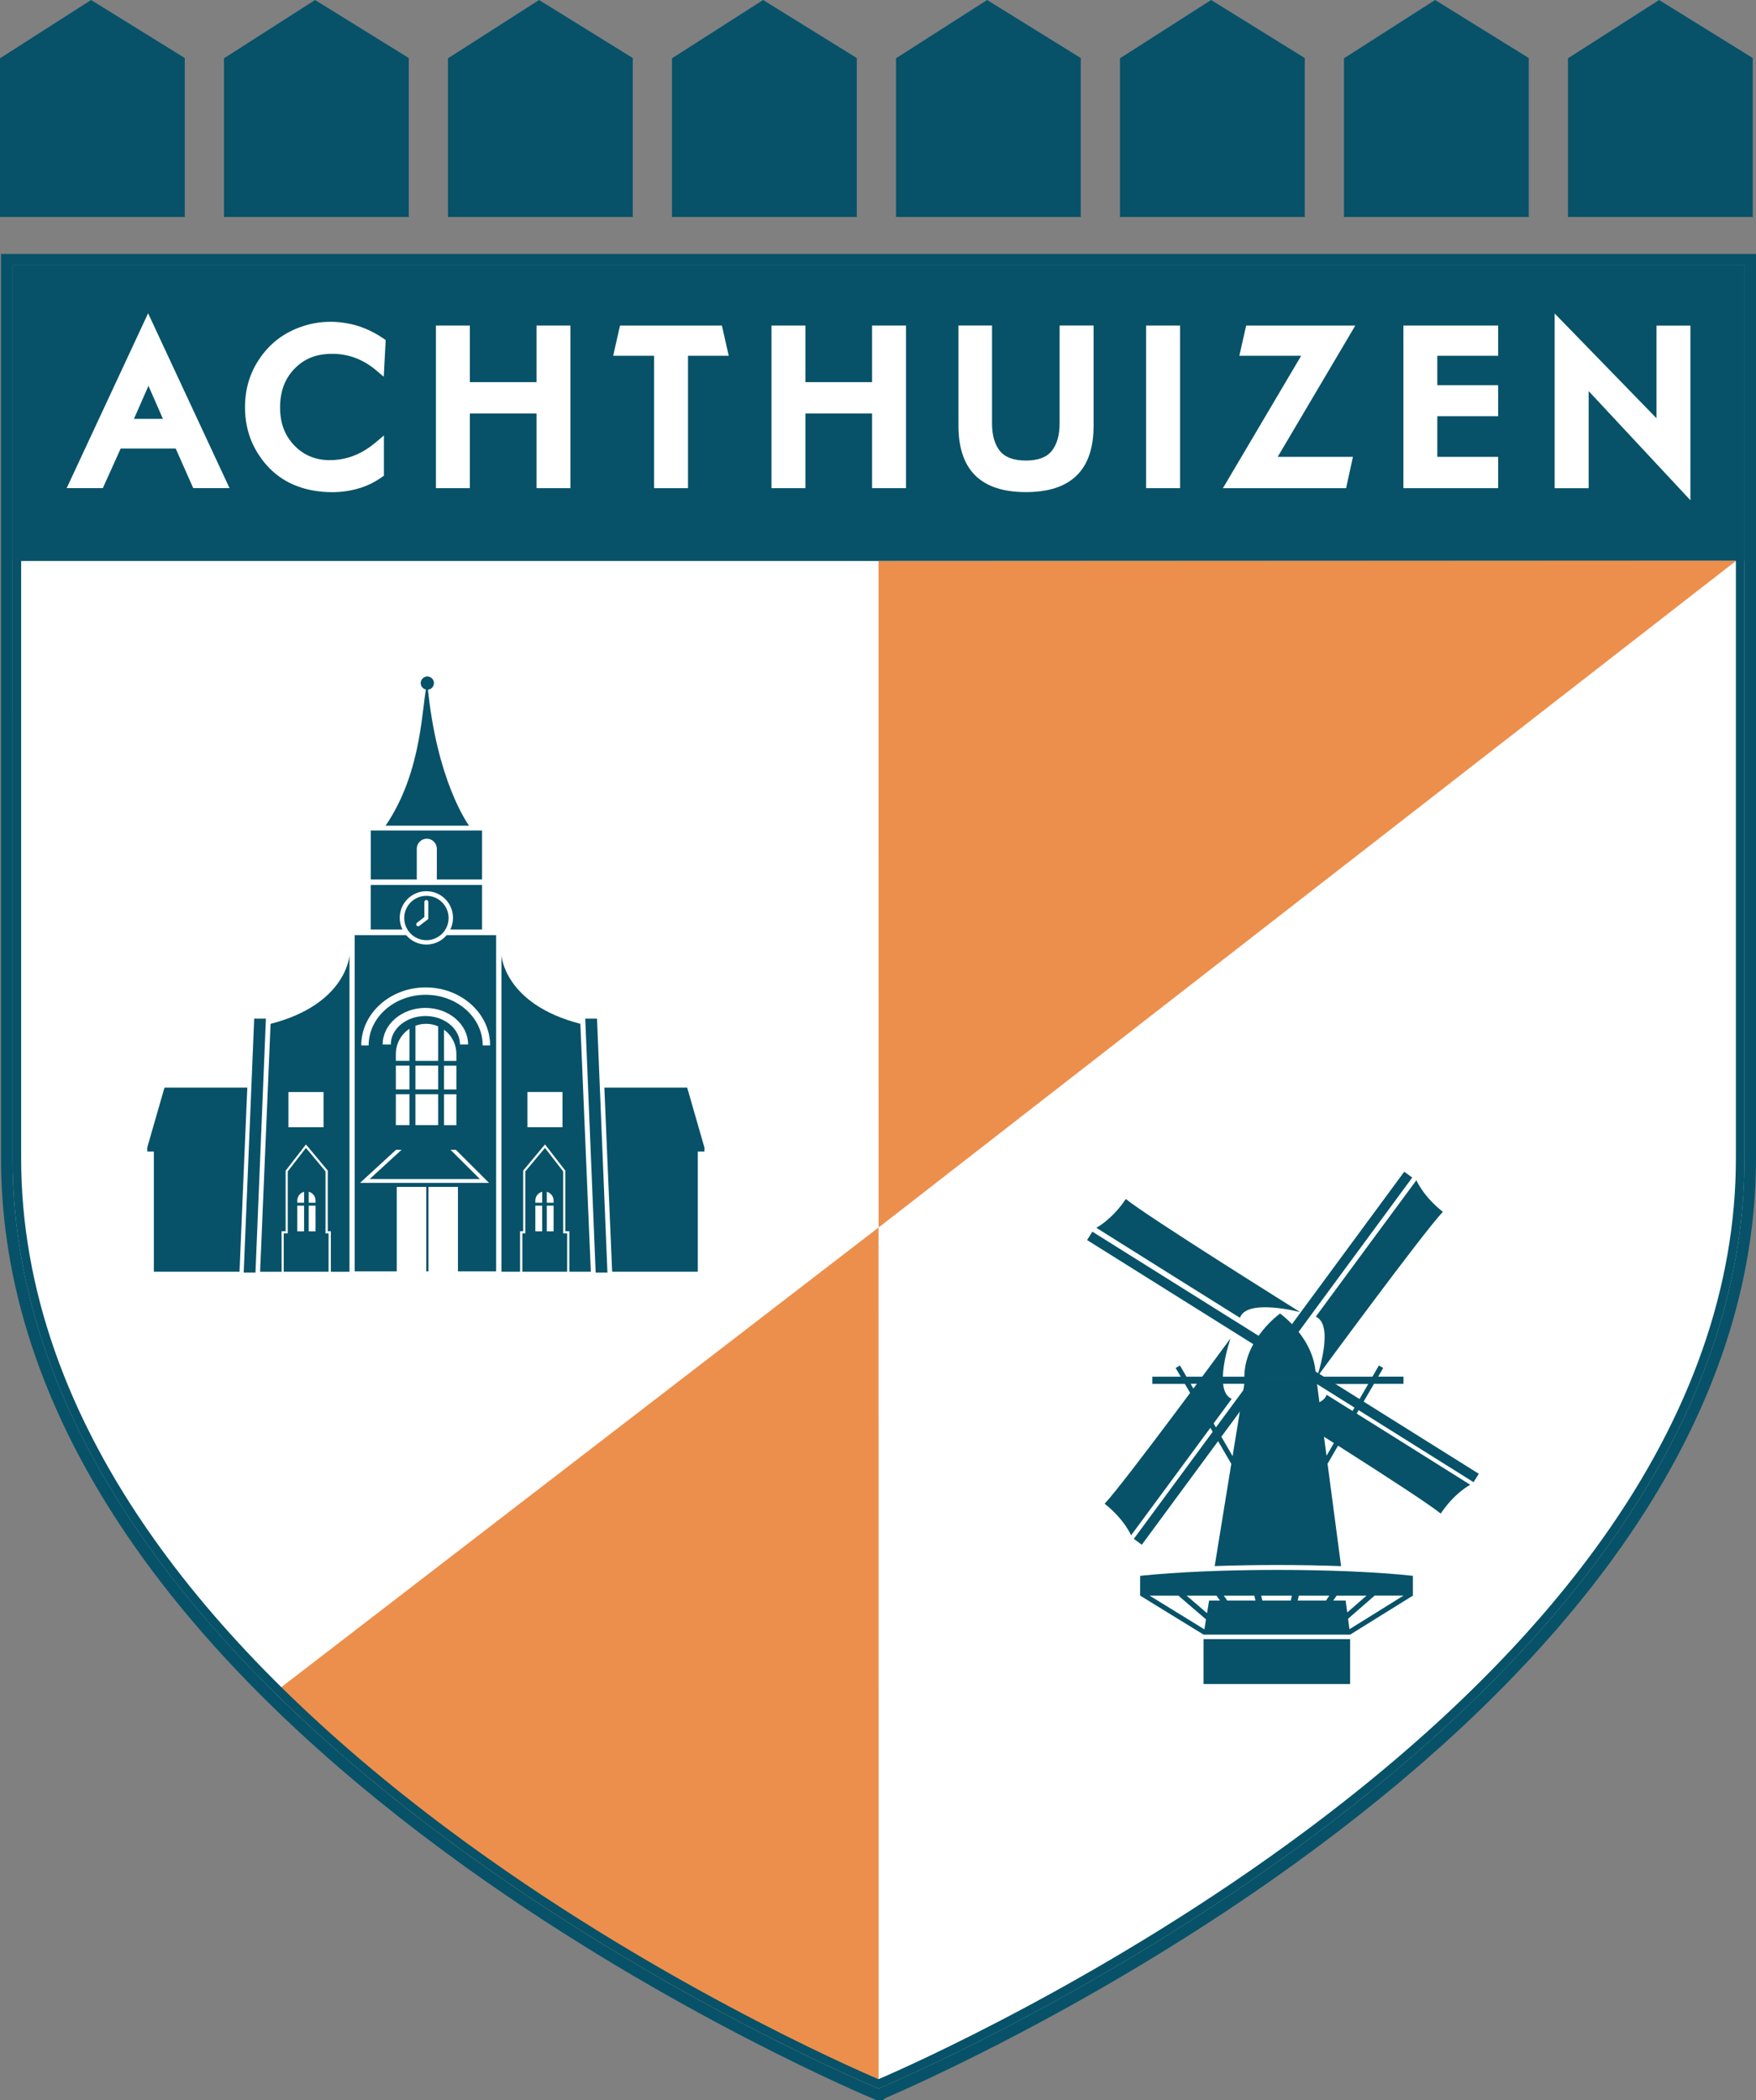
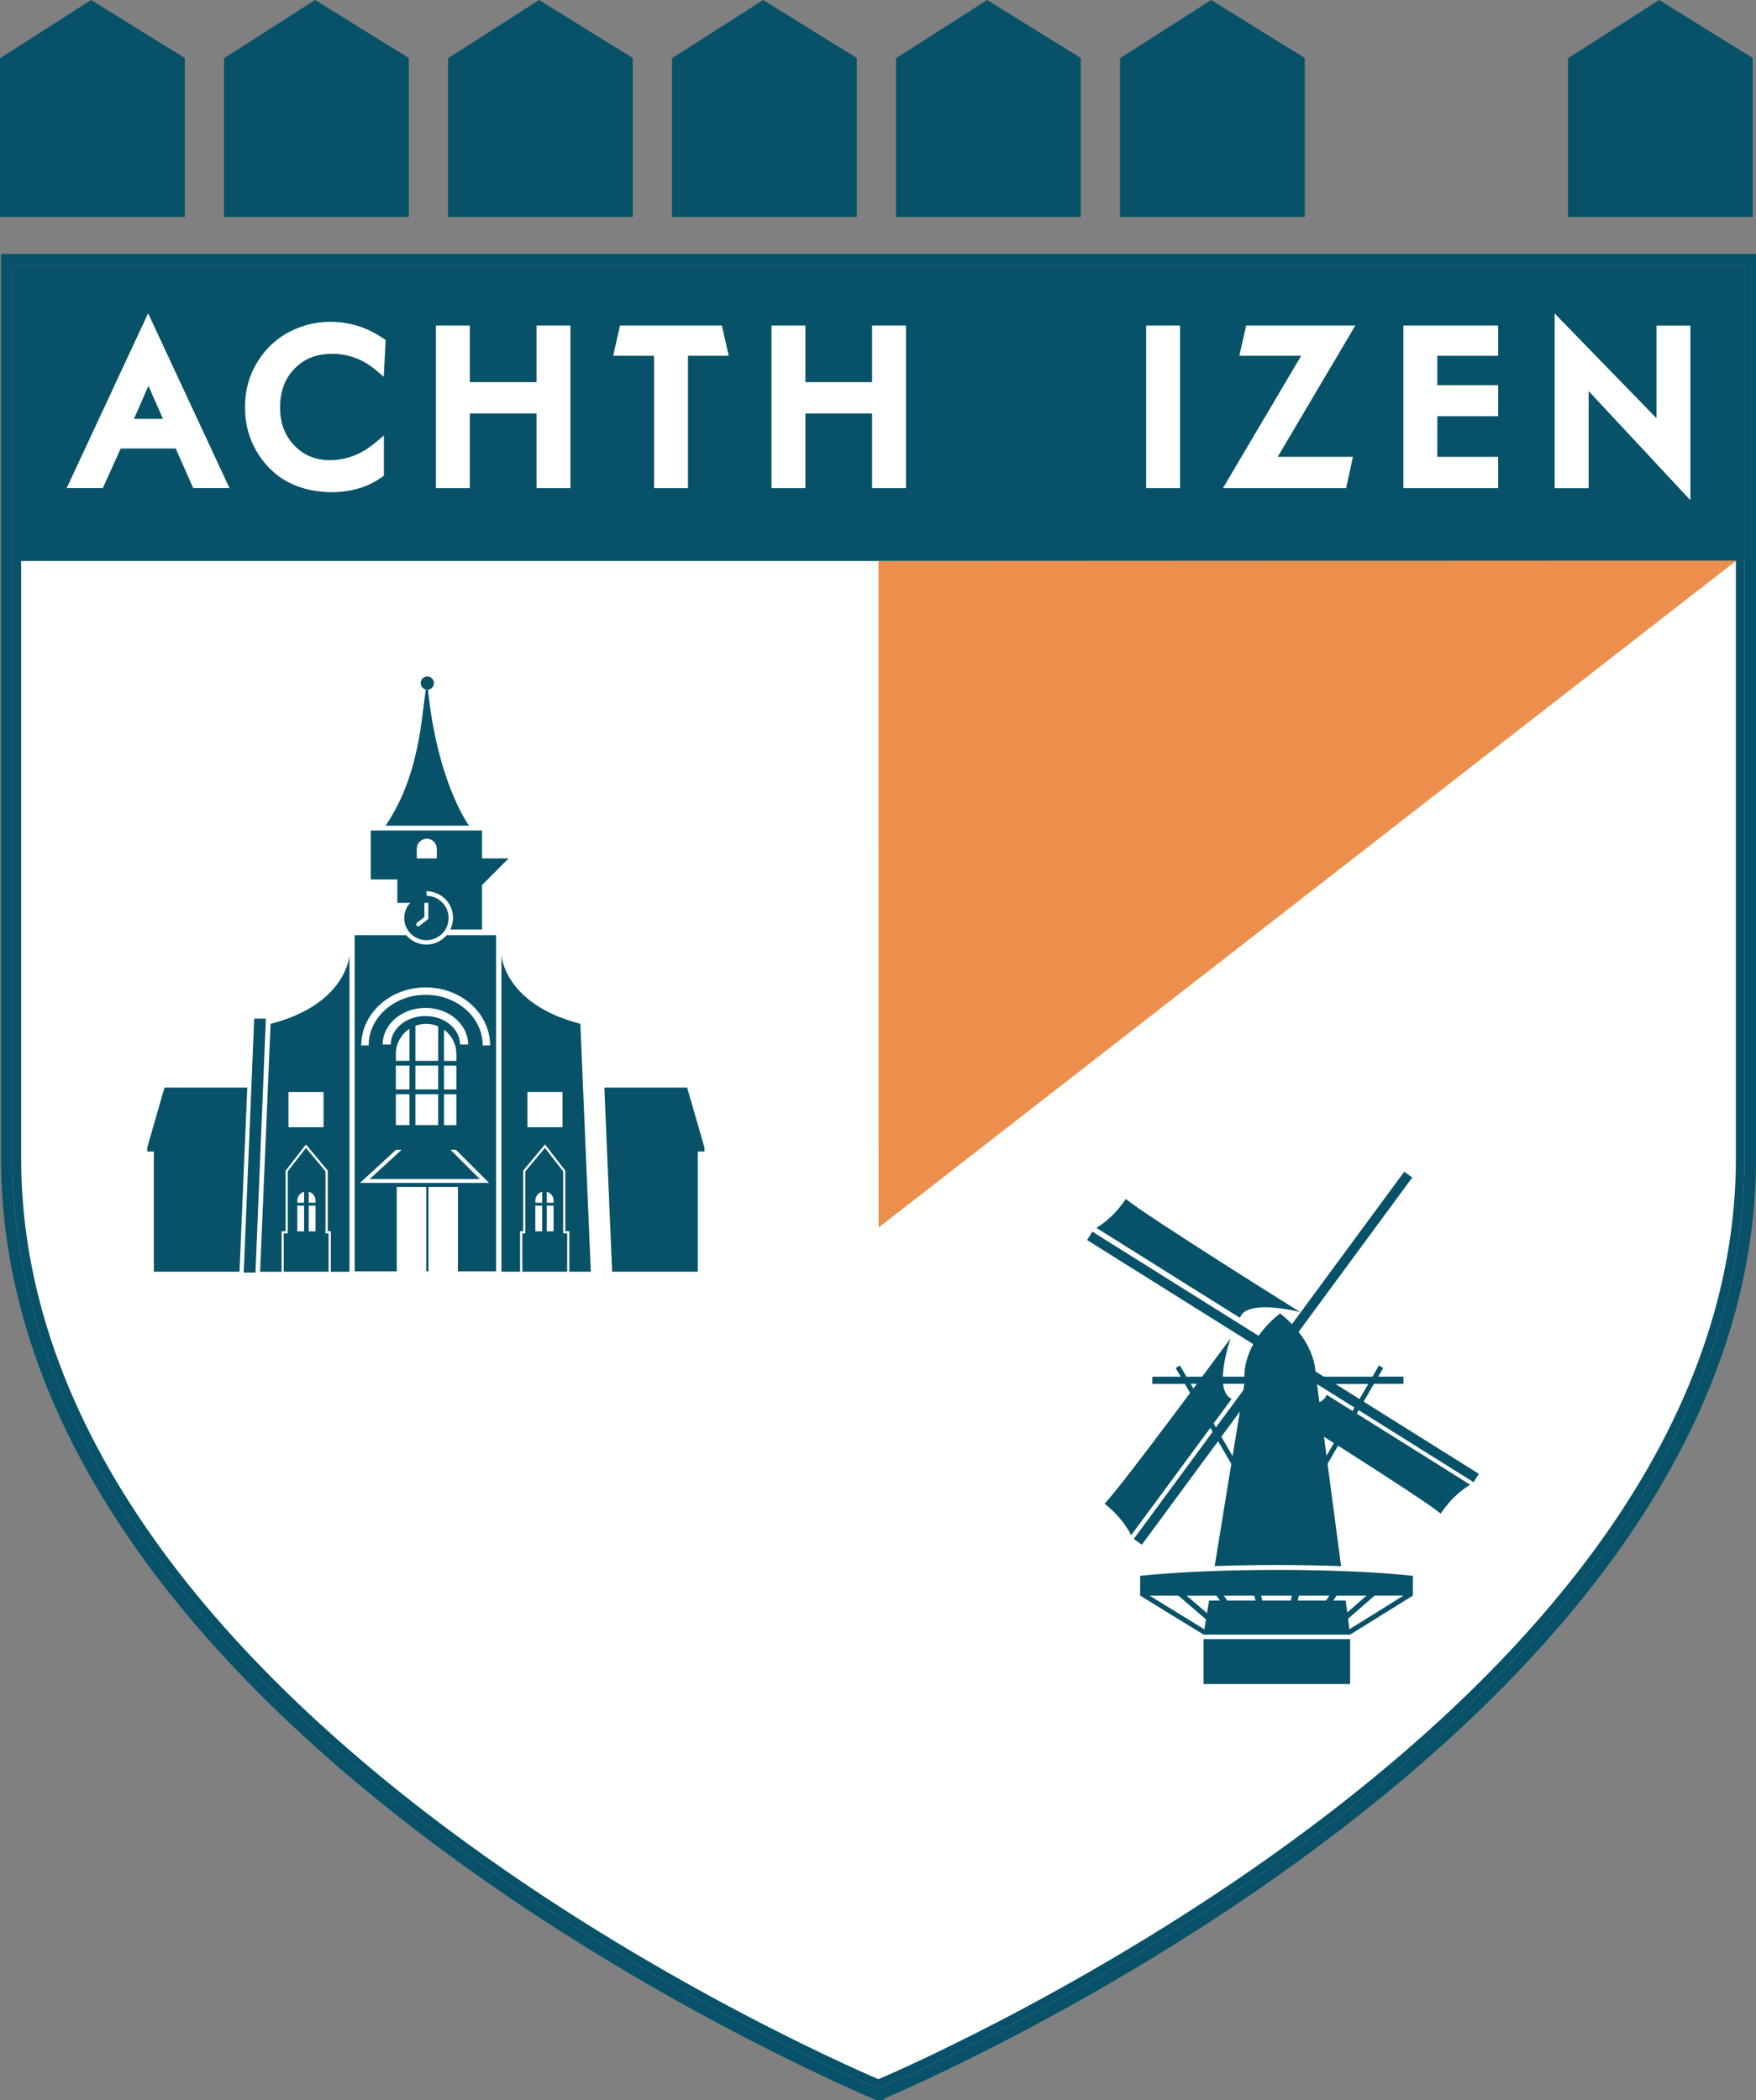
<svg xmlns="http://www.w3.org/2000/svg" id="Layer_1" data-name="Layer 1" viewBox="0 0 406.08 485.68">
  <rect x="0" y="0" width="406.08" height="485.68" fill="#808080" stroke="none" />
  <defs>
    <style>
      .cls-1 {
        fill: none;
      }

      .cls-2 {
        fill: #fff;
      }

      .cls-3 {
        fill: #ec8f4c;
      }

      .cls-4 {
        fill: #075268;
      }

      .cls-5 {
        clip-path: url(#clippath-1);
      }
    </style>
    <clipPath id="clippath-1">
      <path class="cls-1" d="m203.18,283.89v199.13s-.02,0-.02,0c0,0-184.22-76.08-199.29-199.14h199.3Z" />
    </clipPath>
  </defs>
  <path class="cls-2" d="m403.43,267.89c0,131.87-200.27,215.14-200.27,215.14,0,0-200.27-82.71-200.27-215.14V61.37h400.53v206.52Z" />
  <g>
    <rect class="cls-4" x="2.89" y="61.37" width="400.53" height="68.37" />
    <g>
      <path class="cls-2" d="m44.41,112.27l-3.78-8.54h-12.72l-4.13,9.16h-8.36l18.83-40.44,18.83,40.44h-8.39l-.28-.63Zm-13.44-15.4h6.71l-3.35-7.64-3.35,7.64Z" />
      <path class="cls-2" d="m87.13,85.76c-3.07-2.62-6.49-3.93-10.27-3.93s-6.5,1.14-8.74,3.43c-2.24,2.29-3.35,5.27-3.35,8.96s1.09,6.48,3.28,8.79c2.17,2.27,4.91,3.41,8.21,3.41,2.95,0,5.71-.79,8.26-2.38.8-.5,1.53-1.03,2.19-1.58.66-.55,1.35-1.13,2.07-1.75v9.31l-.43.3c-1.72,1.22-3.51,2.09-5.38,2.63-2,.58-4.06.88-6.18.88-1.35,0-2.74-.12-4.16-.35-5.49-.93-9.72-3.65-12.69-8.14-2.19-3.27-3.28-6.99-3.28-11.17s1.1-7.87,3.31-11.14c2.24-3.34,5.2-5.72,8.89-7.16,2.44-.97,4.96-1.45,7.56-1.45,1.12,0,2.26.09,3.43.28,3.1.48,6.06,1.69,8.86,3.61l.48.33-.45,8.49-1.6-1.35Z" />
      <path class="cls-2" d="m100.81,75.29h7.84v13.09h15.42v-13.09h7.84v37.61h-7.84v-17.28h-15.42v17.28h-7.84v-37.61Z" />
      <path class="cls-2" d="m159.1,82.28v30.62h-7.84v-30.62h-9.46l1.58-6.99h23.56l1.58,6.99h-9.41Z" />
      <path class="cls-2" d="m178.41,75.29h7.84v13.09h15.42v-13.09h7.84v37.61h-7.84v-17.28h-15.42v17.28h-7.84v-37.61Z" />
-       <path class="cls-2" d="m229.41,75.29v22.61c0,2.74.6,4.86,1.79,6.36,1.19,1.5,3.21,2.25,6.05,2.25s4.82-.76,6.01-2.27c1.18-1.51,1.78-3.63,1.78-6.35v-22.61h7.86v23.16c0,10.25-5.22,15.37-15.65,15.37s-15.6-5.12-15.6-15.37v-23.16h7.76Z" />
      <path class="cls-2" d="m265.04,75.29h7.86v37.61h-7.86v-37.61Z" />
      <path class="cls-2" d="m283.72,111.35l17.18-29.07h-14.3l1.58-6.99h25.24l-17.95,30.37h17.4l-1.58,7.24h-28.49l.93-1.55Z" />
      <path class="cls-2" d="m324.54,75.29h21.91v6.99h-14.07v6.81h14.07v7.16h-14.07v9.41h14.07v7.24h-21.91v-37.61Z" />
      <path class="cls-2" d="m359.51,72.49l23.56,24.24v-21.43h7.84v40.39l-23.53-25.24v22.46h-7.86v-40.41Z" />
    </g>
    <path class="cls-4" d="m403.43,61.37v206.52c0,5.42-.34,10.75-.99,16-15.04,121.9-197.29,198.3-199.26,199.13,0,0-.02,0-.02,0,0,0-184.22-76.08-199.29-199.14-.65-5.25-.98-10.58-.98-16V61.37h400.54m2.65-2.65H.24v209.17c0,5.46.34,10.95,1,16.32,3.5,28.56,16.3,56.94,38.05,84.36,17.31,21.81,40.3,43.07,68.33,63.19,47.64,34.19,94.06,53.53,94.53,53.72l.49.2h1.62l.42-.42c5.33-2.28,49.57-21.57,94.93-54.37,27.81-20.1,50.61-41.3,67.77-63.02,21.52-27.24,34.21-55.39,37.69-83.67.67-5.42,1.01-10.91,1.01-16.32V58.72h0Z" />
    <g>
      <rect class="cls-4" x="295.54" y="261.1" width="2.29" height="105.46" transform="translate(-126.78 398.6) rotate(-57.93)" />
      <rect class="cls-4" x="241.66" y="313.01" width="105.46" height="2.29" transform="translate(-133.14 364.87) rotate(-53.63)" />
      <path class="cls-4" d="m253.53,283.95s3.62-1.86,6.82-6.66c4.91,4.05,40.34,26.17,40.34,26.17,0,0-12.37-3.26-13.95,1.31-1.27-.76-33.22-20.82-33.22-20.82h0Z" />
-       <path class="cls-4" d="m327.54,272.95s1.58,3.75,6.13,7.31c-4.41,4.6-29.13,38.26-29.13,38.26,0,0,4.18-12.09-.26-14.01.86-1.21,23.26-31.55,23.26-31.55h0Z" />
      <path class="cls-4" d="m339.99,343.39s-3.62,1.86-6.82,6.66c-4.91-4.05-40.34-26.17-40.34-26.17,0,0,12.37,3.26,13.95-1.31,1.27.76,33.22,20.82,33.22,20.82h0Z" />
      <path class="cls-4" d="m261.57,355.08s-1.58-3.75-6.13-7.31c4.41-4.6,29.13-38.26,29.13-38.26,0,0-4.18,12.09.26,14.01-.86,1.21-23.26,31.55-23.26,31.55h0Z" />
      <path class="cls-4" d="m304.28,318.51s0-.01,0-.02c0-8.84-8.26-14.71-8.26-14.71,0,0-8.26,5.87-8.26,14.71,0,0,0,.01,0,.02h16.53Z" />
      <rect class="cls-4" x="278.32" y="379.08" width="33.9" height="10.39" />
      <path class="cls-4" d="m263.66,364.45v4.57l7.33,4.51,7.34,4.51h33.9l14.51-9.02v-4.57c-16.55-1.83-45.91-1.83-63.08,0Zm14.86,12.37l-6.93-4.26-5.75-3.54h6.66l4.49,3.86.7.6,1.2,1.03-.37,2.31Zm1.09-6.66l-.48,2.92-.55-.47-4.18-3.59h6.92l.8,1.14h-2.5Zm4.19,0l-.8-1.14h7.06l.28,1.14h-6.53Zm14.71,0h-6.59l-.27-1.14h7.1l-.25,1.14Zm8.12,0h-6.53l.25-1.14h7.07l-.78,1.14Zm4.56,0h-2.87l.78-1.14h6.92l-4.12,3.59-.35.3-.37-2.75Zm7.69,2.4l-6.82,4.23-.31-2.41,1.03-.91.7-.61,4.42-3.85h6.67l-5.69,3.54Z" />
      <path class="cls-4" d="m318.7,318.39l1.17-2.01-.99-.58-1.5,2.59h-43.01l-1.5-2.59-1,.58,1.18,2.01h-6.58v1.67h7.54l1.21,2.09,4.69,8.07.53.92,1.26,2.17,3.04,5.24-3.84,23.64c4.64-.17,9.55-.25,14.53-.25s10.05.09,14.7.26l-3.13-23.67,2.43-4.19,4.31-7.42.45-.78,1.15-1.98,2.39-4.11h6.83v-1.67h-5.87Zm-31.99,8.12l-1.67,10.25-2.59-4.47-1.26-2.17-.53-.92-4.69-8.06-.63-1.1h12.42l-.24,1.49h0s-.8,4.96-.8,4.96h0Zm27.67-2.95l-1.15,1.98-.45.77-4.31,7.43-1.71,2.94-.58-4.39-1.06-8-.54-4.15v-.06s11.83,0,11.83,0l-2.03,3.5Z" />
    </g>
    <g class="cls-5">
-       <polygon class="cls-3" points="203.18 484.03 2.91 438.03 203.16 283.89 203.18 484.03" />
-     </g>
+       </g>
    <g>
      <polygon class="cls-4" points="38.04 251.53 57.19 251.53 56.56 266.32 55.39 294.11 35.58 294.11 35.58 266.32 34.05 266.32 34.05 265.39 38.04 251.53" />
      <polygon class="cls-4" points="158.91 251.53 139.76 251.53 140.38 266.32 141.56 294.11 161.37 294.11 161.37 266.32 162.9 266.32 162.9 265.39 158.91 251.53" />
      <polygon class="cls-4" points="59.08 294.31 61.49 235.58 58.78 235.58 56.36 294.31 59.08 294.31" />
-       <polygon class="cls-4" points="137.75 294.31 135.34 235.58 138.06 235.58 140.47 294.31 137.75 294.31" />
-       <path class="cls-4" d="m111.48,204.68v10.29h-7.34c.4-.81.62-1.73.62-2.7,0-3.4-2.75-6.16-6.16-6.16s-6.16,2.76-6.16,6.16c0,.98.23,1.89.63,2.7h-7.34v-10.29h25.73Z" />
+       <path class="cls-4" d="m111.48,204.68v10.29h-7.34c.4-.81.62-1.73.62-2.7,0-3.4-2.75-6.16-6.16-6.16c0,.98.23,1.89.63,2.7h-7.34v-10.29h25.73Z" />
      <path class="cls-4" d="m89.17,190.96h19.3s-7.61-10.21-9.65-32.98c-1.35,4.5-.84,20.04-9.65,32.98Z" />
      <circle class="cls-4" cx="98.82" cy="157.98" r="1.53" />
      <path class="cls-4" d="m85.74,192.07v11.33h10.64v-7.11c0-1.28,1.04-2.32,2.32-2.32h0c1.28,0,2.32,1.04,2.32,2.32v7.11h10.46v-11.33h-25.74Z" />
      <path class="cls-4" d="m103.3,216.27c-1.13,1.33-2.81,2.18-4.69,2.18s-3.57-.85-4.69-2.18h-11.89v77.76h9.72v-19.53h6.82v19.53h.51v-19.53h6.82v19.53h8.83v-77.76h-11.43Zm-20.04,57.3l8.33-7.66h1.28s-7.38,6.77-7.38,6.77h25.48l-6.79-6.77h1.23l7.68,7.66h-29.83Zm19.42-21.61v-5.5h2.86v5.5h-2.86Zm2.86,1.11v7.16h-2.86v-7.16h2.86Zm-2.86-7.72v-7.2c.29.21.56.44.82.68,1.26,1.27,2.04,3.01,2.04,4.95v1.58h-2.86Zm-4.31-10.37c-4.4,0-8,2.95-8,6.59h-1.88c0-4.67,4.43-8.47,9.88-8.47s9.88,3.8,9.88,8.47h-1.87c0-3.64-3.59-6.59-8-6.59Zm-2.3,16.97v-5.5h5.25v5.5h-5.25Zm5.25,1.11v7.16h-5.25v-7.16h5.25Zm-5.25-7.72v-8.11c.77-.29,1.6-.45,2.48-.45.98,0,1.93.21,2.77.58v7.99h-5.25Zm-4.53,6.61v-5.5h3.16v5.5h-3.16Zm3.16,1.11v7.16h-3.16v-7.16h3.16Zm-3.16-7.72v-1.58c0-2.45,1.26-4.59,3.16-5.84v7.42h-3.16Zm20.09-3.57c0-6.45-5.92-11.7-13.19-11.7s-13.19,5.24-13.19,11.7h-1.71c0-7.39,6.69-13.41,14.9-13.41s14.9,6.02,14.9,13.41h-1.71Z" />
      <path class="cls-4" d="m65.62,294.11h0s10.37,0,10.37,0h0s-10.37,0-10.37,0Z" />
      <g>
        <path class="cls-4" d="m62.57,236.79l-2.42,57.33h4.97v-9.37h.93v-14l4.7-6.07,5.05,6.06v14.01h.71v9.37h4.31v-73.18s-.64,11.32-18.25,15.85Zm12.25,23.91h-8.12v-8.14h8.12v8.14Z" />
        <path class="cls-4" d="m75.28,285.25v-14.34l-4.53-5.43-4.21,5.43v14.34h-.93v8.86h10.37v-8.86h-.7Zm-4.96-.47h-1.57v-5.95h1.57v5.95Zm0-6.62h-1.57v-.51c0-.97.67-1.79,1.57-2.02v2.53Zm2.65,6.62h-1.58v-5.95h1.58v5.95Zm0-6.62h-1.58v-2.54c.91.23,1.58,1.05,1.58,2.03v.51Z" />
      </g>
      <g>
        <path class="cls-4" d="m136.63,294.11l-2.42-57.33c-17.61-4.53-18.25-15.85-18.25-15.85v73.18h4.31v-9.37h.71v-14.01l5.05-6.06,4.7,6.07v14h.93v9.37h4.97Zm-6.55-33.42h-8.12v-8.14h8.12v8.14Z" />
        <path class="cls-4" d="m130.23,285.25v-14.34l-4.21-5.43-4.53,5.43v14.34h-.7v8.86h10.37v-8.86h-.93Zm-4.85-.47h-1.58v-5.95h1.58v5.95Zm0-6.62h-1.58v-.51c0-.98.67-1.8,1.58-2.03v2.54Zm2.64,6.62h-1.57v-5.95h1.57v5.95Zm0-6.62h-1.57v-2.53c.9.23,1.57,1.05,1.57,2.02v.51Z" />
      </g>
      <path class="cls-4" d="m98.61,207.18c-2.83,0-5.13,2.29-5.13,5.13s2.29,5.13,5.13,5.13,5.13-2.3,5.13-5.13-2.29-5.13-5.13-5.13Zm.45,5.35l-2.08,1.6c-.08.06-.18.09-.28.09-.13,0-.27-.05-.36-.17-.15-.2-.12-.48.08-.63l1.72-1.34v-3.49c0-.25.21-.45.45-.45s.45.21.45.45v3.94Z" />
    </g>
    <polygon class="cls-3" points="203.16 129.78 401.5 129.68 203.18 283.89 203.16 129.78" />
  </g>
  <path class="cls-4" d="m401.43,63.37v204.52c0,29.64-10.4,59.27-30.9,88.05-16.48,23.14-39.48,45.79-68.37,67.32-45.96,34.26-92.51,54.81-99.01,57.6-6.5-2.78-53.04-23.2-99-57.39-28.88-21.49-51.89-44.13-68.36-67.29-20.5-28.81-30.9-58.52-30.9-88.29V63.37h396.53m2-2H2.89v206.52c0,132.43,200.27,215.14,200.27,215.14,0,0,200.27-83.28,200.27-215.14V61.37h0Z" />
  <polygon class="cls-4" points="21.06 0 0 13.48 0 50.18 42.73 50.18 42.73 13.42 21.06 0" />
  <polygon class="cls-4" points="72.86 0 51.8 13.48 51.8 50.18 94.53 50.18 94.53 13.42 72.86 0" />
  <polygon class="cls-4" points="124.66 0 103.6 13.48 103.6 50.18 146.33 50.18 146.33 13.42 124.66 0" />
  <polygon class="cls-4" points="176.47 0 155.4 13.48 155.4 50.18 198.13 50.18 198.13 13.42 176.47 0" />
  <polygon class="cls-4" points="228.27 0 207.2 13.48 207.2 50.18 249.93 50.18 249.93 13.42 228.27 0" />
  <polygon class="cls-4" points="280.07 0 259 13.48 259 50.18 301.73 50.18 301.73 13.42 280.07 0" />
-   <polygon class="cls-4" points="331.87 0 310.8 13.48 310.8 50.18 353.53 50.18 353.53 13.42 331.87 0" />
  <polygon class="cls-4" points="383.67 0 362.6 13.48 362.6 50.18 405.33 50.18 405.33 13.42 383.67 0" />
</svg>